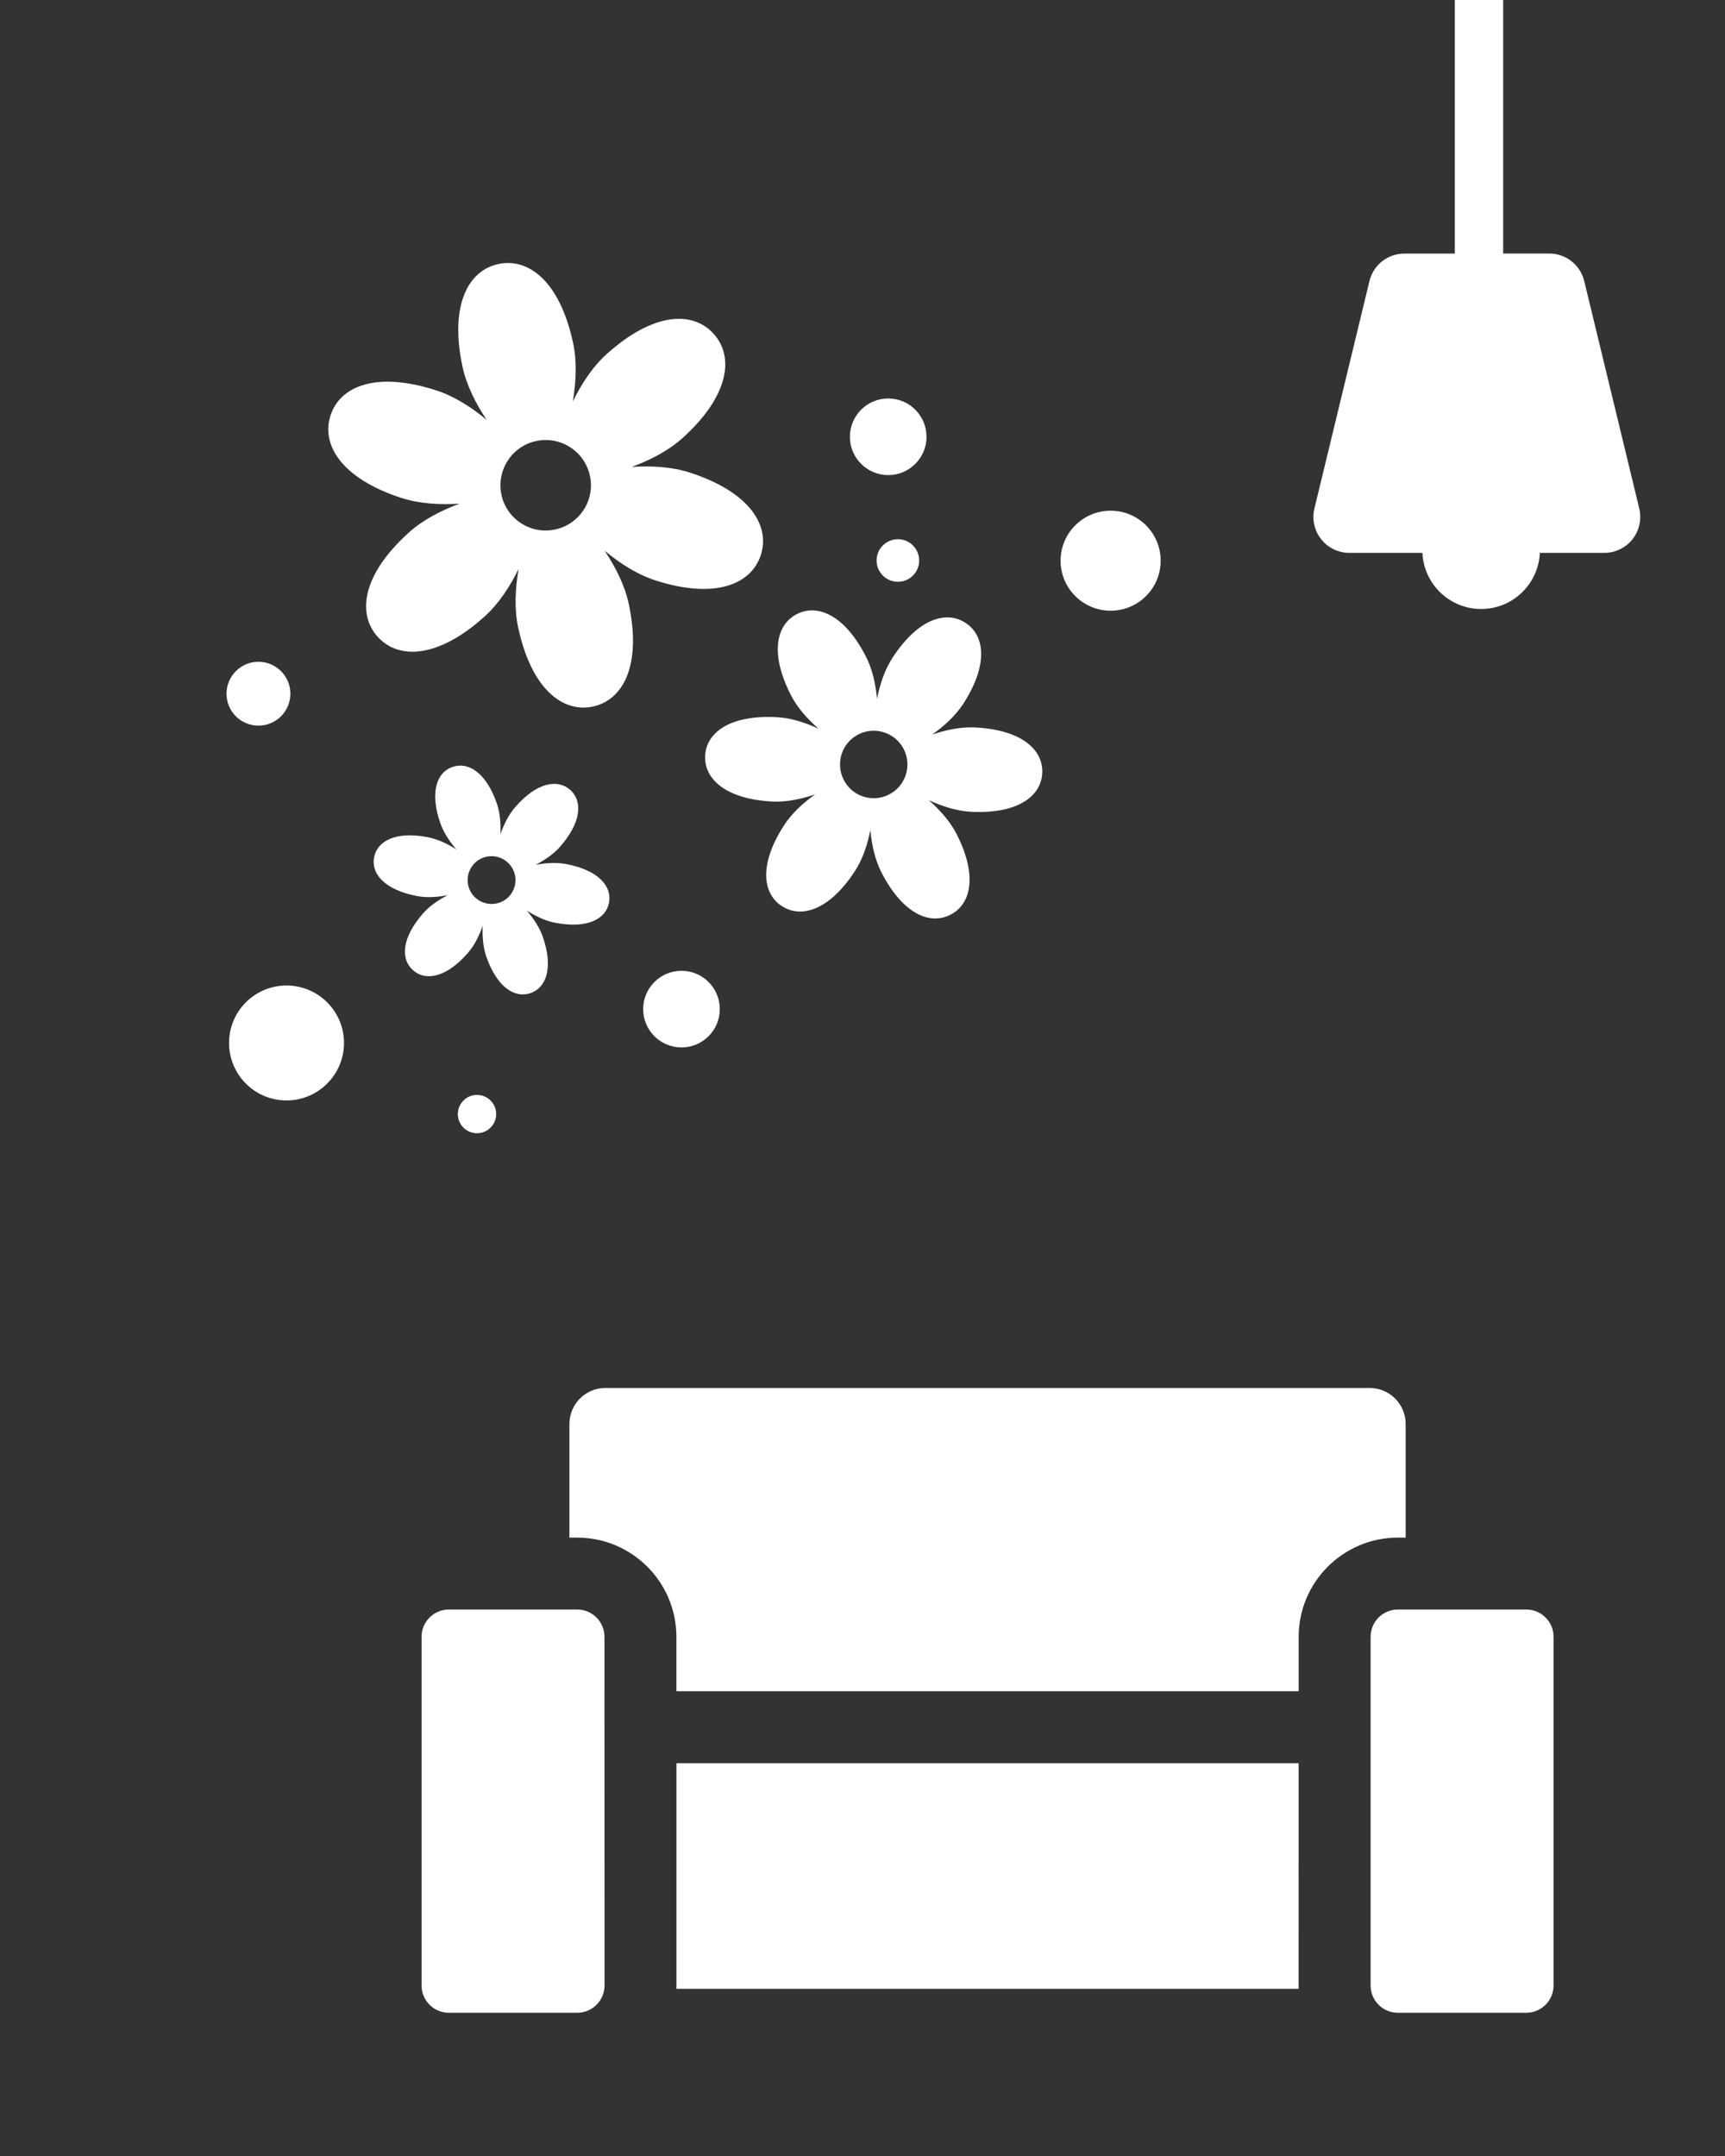
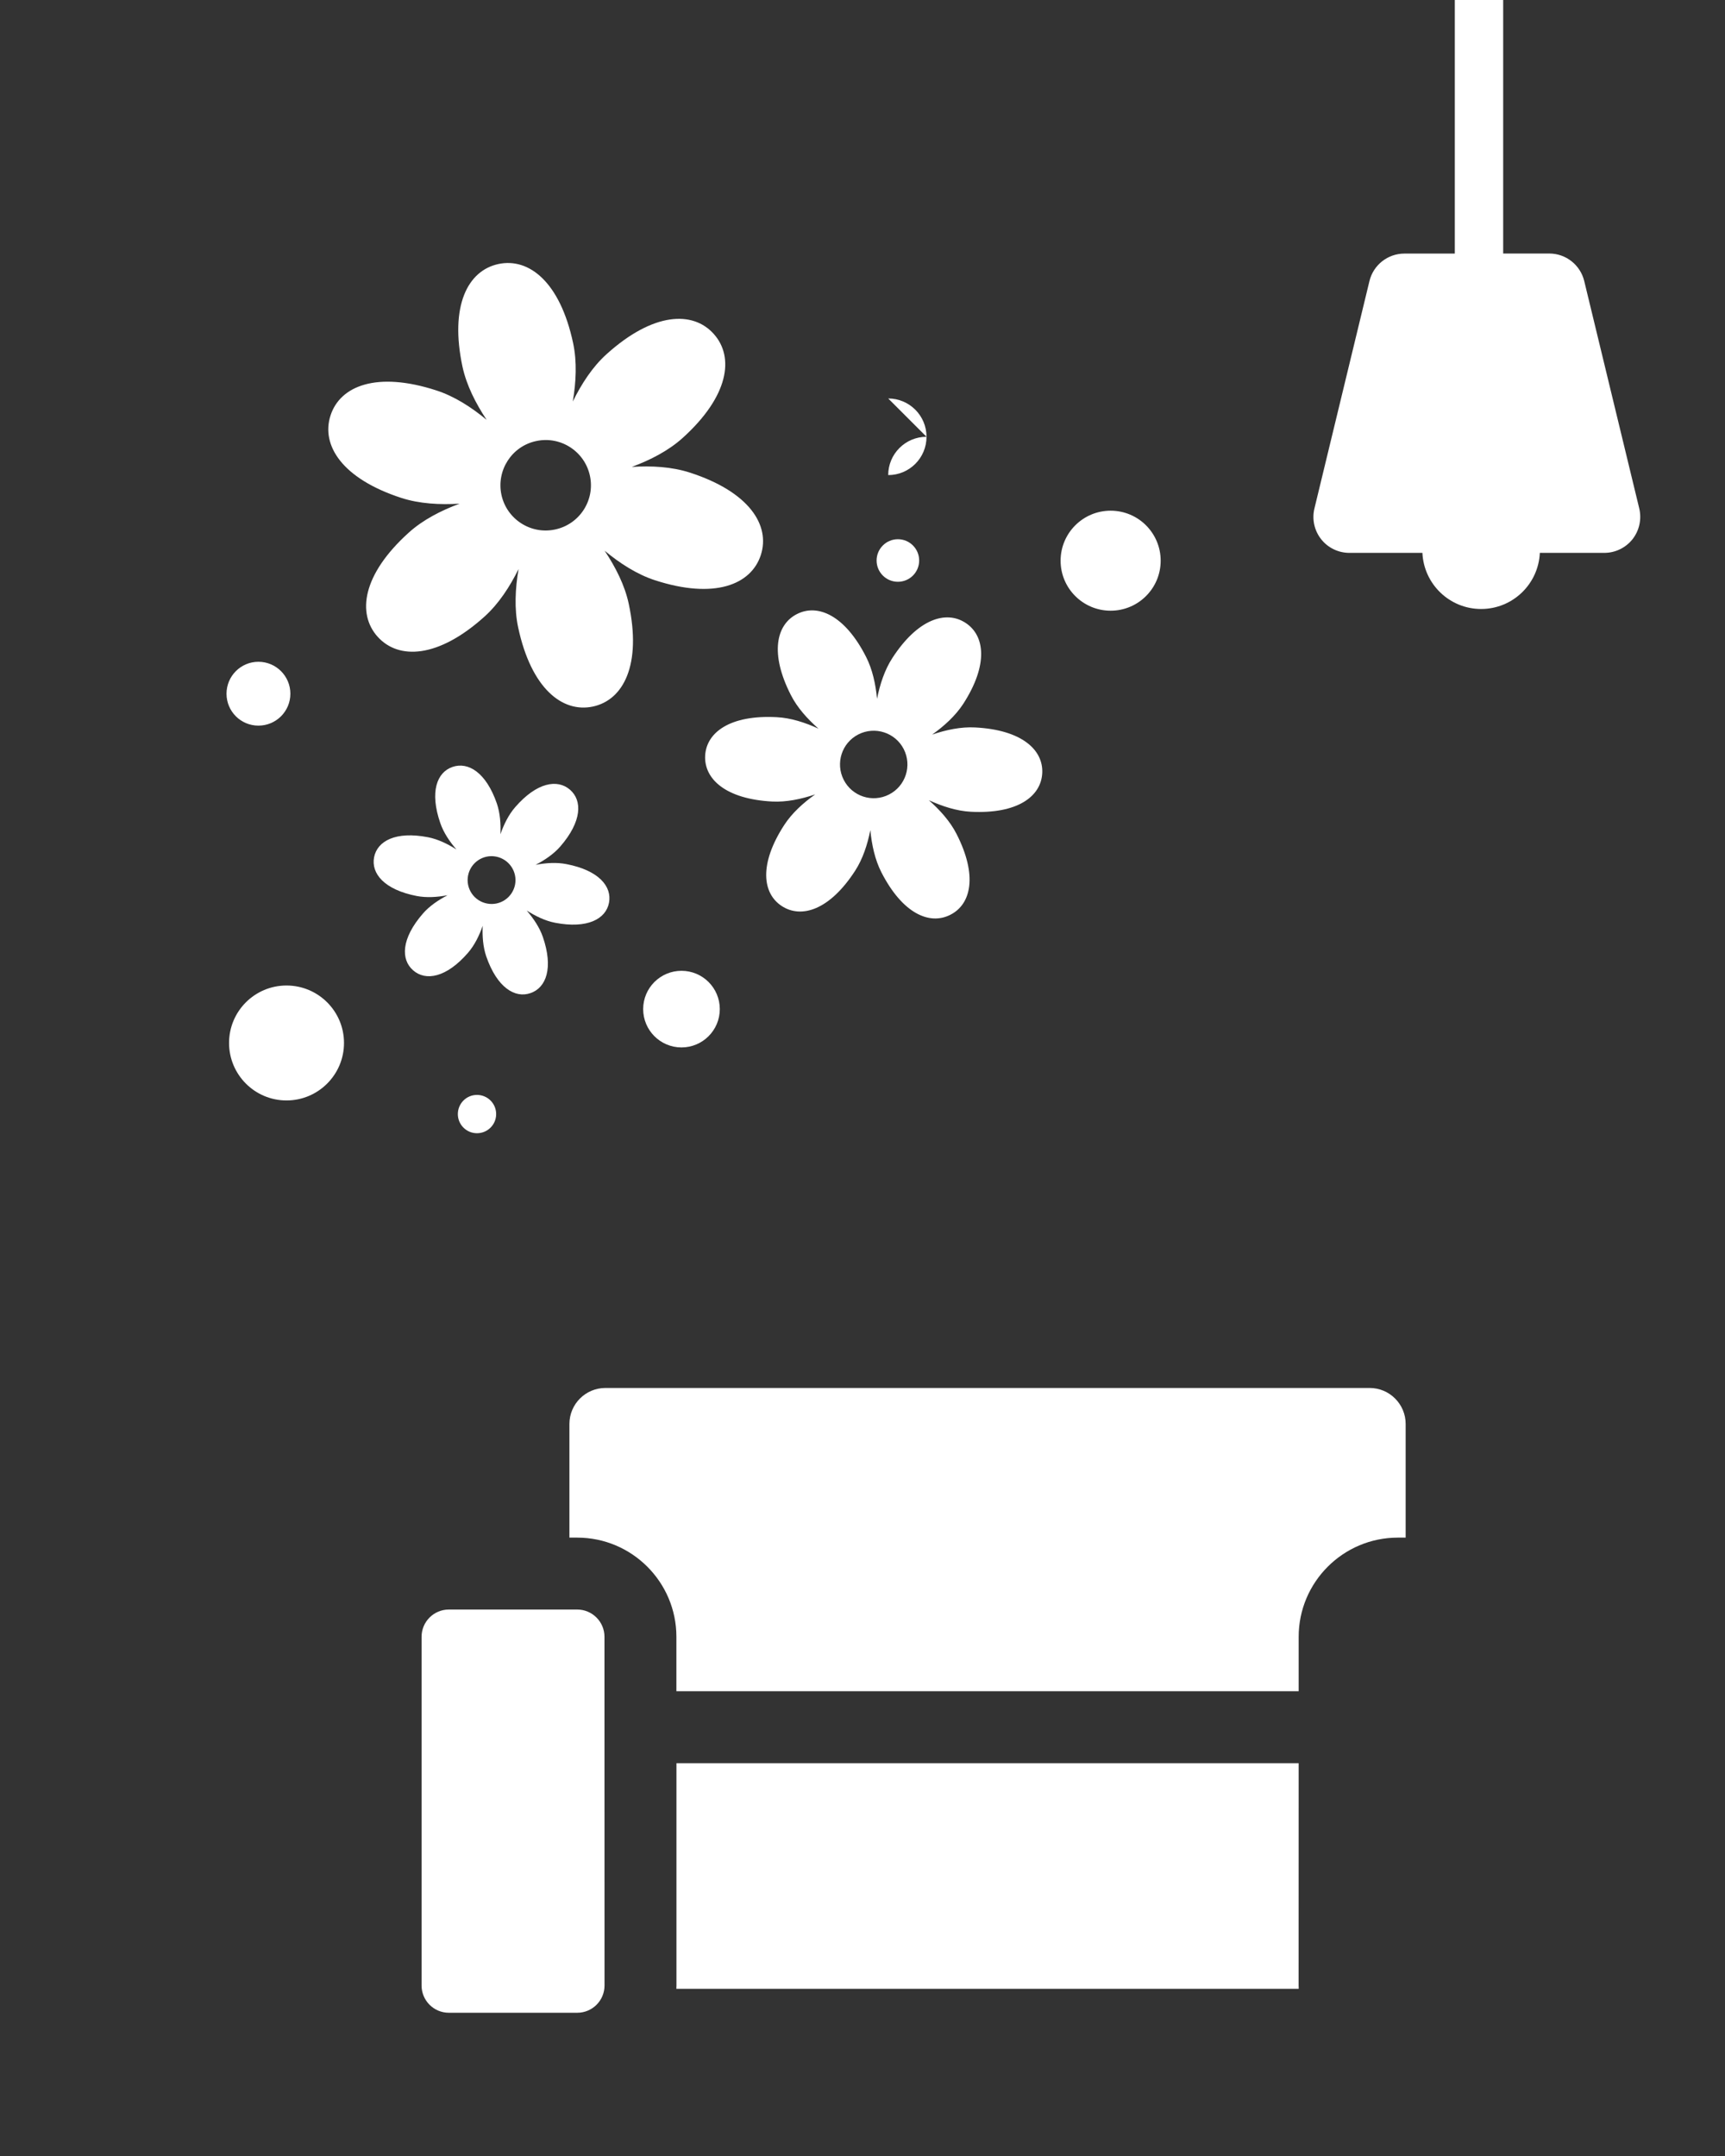
<svg xmlns="http://www.w3.org/2000/svg" enable-background="new 0 0 312 390" height="390" viewBox="0 0 312 390" width="312">
  <rect x="0" y="0" width="312" height="390" fill="#333333" stroke="none" />
  <g fill="#fff">
    <path d="m 139.68 144.99 c 2.55 .13 5.25 -.44 7.76 -1.29 -2.16 1.54 -4.2 3.38 -5.6 5.54 -4.59 7.07 -3.96 12.38 -.42 14.67 s 8.64 .71 13.23 -6.37 c 1.4 -2.15 2.25 -4.77 2.77 -7.38 .25 2.65 .83 5.34 1.99 7.62 3.83 7.5 8.74 9.62 12.49 7.69 3.77 -1.91 4.94 -7.13 1.1 -14.63 -1.16 -2.28 -3.01 -4.33 -5 -6.09 2.42 1.1 5.04 1.96 7.6 2.09 8.42 .43 12.69 -2.76 12.91 -6.98 s -3.71 -7.84 -12.13 -8.27 c -2.56 -.14 -5.26 .43 -7.78 1.29 2.17 -1.54 4.21 -3.4 5.61 -5.54 4.58 -7.08 3.95 -12.39 .41 -14.68 -3.53 -2.3 -8.64 -.7 -13.22 6.37 -1.4 2.15 -2.25 4.77 -2.77 7.38 -.25 -2.64 -.83 -5.34 -2 -7.62 -3.82 -7.51 -8.74 -9.63 -12.49 -7.71 -3.76 1.91 -4.93 7.14 -1.1 14.64 1.16 2.29 3 4.33 5 6.09 -2.41 -1.11 -5.03 -1.96 -7.58 -2.08 -8.42 -.44 -12.7 2.76 -12.92 6.97 -.2 4.22 3.72 7.85 12.14 8.29 z m 15.57 -12.14 c 3 -1.53 6.68 -.34 8.21 2.66 1.53 3.01 .34 6.68 -2.66 8.21 -3 1.54 -6.68 .34 -8.2 -2.66 -1.53 -3 -.35 -6.68 2.65 -8.21 z" />
    <path d="m 72.62 90.08 c 3.26 1.05 6.95 1.25 10.5 1.03 -3.34 1.24 -6.62 2.92 -9.17 5.22 -8.4 7.57 -9.42 14.66 -5.64 18.86 3.79 4.19 10.95 3.9 19.34 -3.67 2.55 -2.3 4.56 -5.39 6.14 -8.58 -.6 3.51 -.79 7.2 -.07 10.56 2.36 11.04 7.99 15.48 13.51 14.31 5.52 -1.18 8.85 -7.53 6.49 -18.58 -.71 -3.36 -2.39 -6.65 -4.36 -9.61 2.74 2.27 5.84 4.28 9.1 5.34 10.75 3.49 17.4 .82 19.15 -4.56 1.74 -5.38 -2.08 -11.43 -12.83 -14.91 -3.27 -1.06 -6.95 -1.26 -10.51 -1.03 3.35 -1.24 6.62 -2.92 9.18 -5.22 8.39 -7.57 9.41 -14.66 5.63 -18.85 -3.78 -4.21 -10.95 -3.91 -19.34 3.65 -2.56 2.29 -4.56 5.39 -6.14 8.59 .6 -3.51 .78 -7.2 .06 -10.56 -2.35 -11.05 -7.98 -15.49 -13.51 -14.31 s -8.85 7.53 -6.5 18.58 c .73 3.36 2.4 6.65 4.37 9.61 -2.73 -2.27 -5.83 -4.27 -9.11 -5.33 -10.75 -3.49 -17.4 -.83 -19.13 4.54 -1.74 5.38 2.09 11.43 12.84 14.92 z m 24.37 -10.3 c 4.42 -.95 8.77 1.88 9.71 6.29 .95 4.42 -1.87 8.77 -6.3 9.71 -4.42 .95 -8.77 -1.88 -9.71 -6.29 -.93 -4.42 1.88 -8.78 6.3 -9.71 z" />
    <path d="m 84.64 172.36 c 1.19 -1.37 2.05 -3.13 2.66 -4.89 -.08 1.87 .06 3.82 .65 5.54 1.95 5.64 5.19 7.62 8.01 6.63 2.82 -.97 4.17 -4.52 2.22 -10.17 -.59 -1.71 -1.69 -3.33 -2.91 -4.76 1.58 1 3.34 1.87 5.13 2.21 5.86 1.13 9.19 -.69 9.75 -3.62 .56 -2.94 -1.84 -5.86 -7.7 -6.99 -1.77 -.35 -3.73 -.22 -5.58 .13 1.67 -.86 3.29 -1.96 4.48 -3.33 3.92 -4.52 4 -8.31 1.74 -10.26 -2.26 -1.96 -6 -1.35 -9.91 3.16 -1.19 1.37 -2.05 3.12 -2.67 4.9 .09 -1.88 -.06 -3.83 -.64 -5.55 -1.95 -5.65 -5.2 -7.6 -8.02 -6.63 -2.83 .96 -4.17 4.51 -2.21 10.17 .59 1.71 1.68 3.34 2.91 4.76 -1.59 -1.01 -3.34 -1.86 -5.13 -2.21 -5.86 -1.14 -9.19 .69 -9.76 3.62 -.56 2.94 1.84 5.87 7.72 7.01 1.78 .34 3.73 .21 5.57 -.14 -1.67 .87 -3.29 1.96 -4.47 3.33 -3.92 4.51 -4.01 8.3 -1.75 10.26 2.25 1.97 5.99 1.35 9.91 -3.17 z m .02 -13.99 c .46 -2.35 2.73 -3.87 5.06 -3.42 2.35 .46 3.89 2.72 3.44 5.07 -.46 2.35 -2.72 3.88 -5.07 3.42 -2.35 -.45 -3.89 -2.72 -3.43 -5.07 z" />
    <path d="m 46.74 119.71 c 3.19 0 5.78 2.59 5.78 5.78 s -2.59 5.77 -5.78 5.77 -5.77 -2.58 -5.77 -5.77 2.58 -5.78 5.77 -5.78 z" />
-     <path d="m 160.65 72.08 c 3.83 0 6.93 3.11 6.93 6.93 0 3.83 -3.1 6.93 -6.93 6.93 s -6.93 -3.1 -6.93 -6.93 c 0 -3.82 3.1 -6.93 6.93 -6.93 z" />
+     <path d="m 160.65 72.08 c 3.83 0 6.93 3.11 6.93 6.93 0 3.83 -3.1 6.93 -6.93 6.93 c 0 -3.82 3.1 -6.93 6.93 -6.93 z" />
    <path d="m 162.4 97.54 c 2.13 0 3.85 1.73 3.85 3.85 0 2.13 -1.72 3.85 -3.85 3.85 -2.12 0 -3.85 -1.72 -3.85 -3.85 0 -2.12 1.73 -3.85 3.85 -3.85 z" />
    <path d="m 123.26 175.61 c 3.83 0 6.93 3.1 6.93 6.93 0 3.82 -3.1 6.93 -6.93 6.93 s -6.93 -3.11 -6.93 -6.93 c 0 -3.83 3.1 -6.93 6.93 -6.93 z" />
    <path d="m 51.82 178.27 c 5.74 0 10.4 4.65 10.4 10.39 s -4.66 10.4 -10.4 10.4 -10.39 -4.66 -10.39 -10.4 4.65 -10.39 10.39 -10.39 z" />
    <path d="m 86.27 198.06 c 1.92 0 3.47 1.55 3.47 3.47 0 1.91 -1.55 3.46 -3.47 3.46 -1.91 0 -3.46 -1.55 -3.46 -3.46 0 -1.92 1.55 -3.47 3.46 -3.47 z" />
    <path d="m 200.88 92.38 c 5 0 9.05 4.05 9.05 9.05 0 4.99 -4.05 9.04 -9.05 9.04 s -9.05 -4.05 -9.05 -9.04 c 0 -5 4.05 -9.05 9.05 -9.05 z" />
    <path d="m 234.89 318.95 h -112.54 v 40.22 c 0 .2 -.01 .4 -.02 .59 h 112.57 c -.01 -.2 -.02 -.39 -.02 -.59 z" />
    <path d="m 234.89 305.93 v -9.85 c 0 -9.9 8.05 -17.94 17.94 -17.94 h 1.41 v -20.56 c 0 -3.59 -2.92 -6.51 -6.51 -6.51 h -138.23 c -3.59 0 -6.51 2.92 -6.51 6.51 v 20.56 h 1.41 c 9.9 0 17.94 8.05 17.94 17.94 v 9.85 z" />
    <path d="m 109.33 296.08 c 0 -2.72 -2.21 -4.93 -4.93 -4.93 h -23.22 c -2.72 0 -4.93 2.21 -4.93 4.93 v 63.08 c 0 2.72 2.21 4.93 4.93 4.93 h 23.23 c 2.72 0 4.93 -2.21 4.93 -4.93 z" />
-     <path d="m 280.99 359.16 v -63.08 c 0 -2.72 -2.21 -4.93 -4.93 -4.93 h -23.23 c -2.72 0 -4.93 2.21 -4.93 4.93 v 63.08 c 0 2.72 2.21 4.93 4.93 4.93 h 23.23 c 2.71 0 4.93 -2.21 4.93 -4.93 z" />
    <path d="m 296.49 91.97 l -9.95 -41.13 c -.71 -2.92 -3.32 -4.98 -6.32 -4.98 h -8.34 v -45.86 h -8.75 v 45.87 h -9.12 c -3 0 -5.62 2.06 -6.32 4.98 l -9.95 41.13 c -.47 1.94 -.02 3.99 1.21 5.55 1.23 1.57 3.12 2.48 5.11 2.48 h 13.21 c .26 5.65 4.91 10.15 10.62 10.15 s 10.36 -4.5 10.62 -10.15 h 11.66 c 1.99 0 3.88 -.92 5.11 -2.48 1.23 -1.57 1.67 -3.62 1.21 -5.56 z" />
  </g>
</svg>